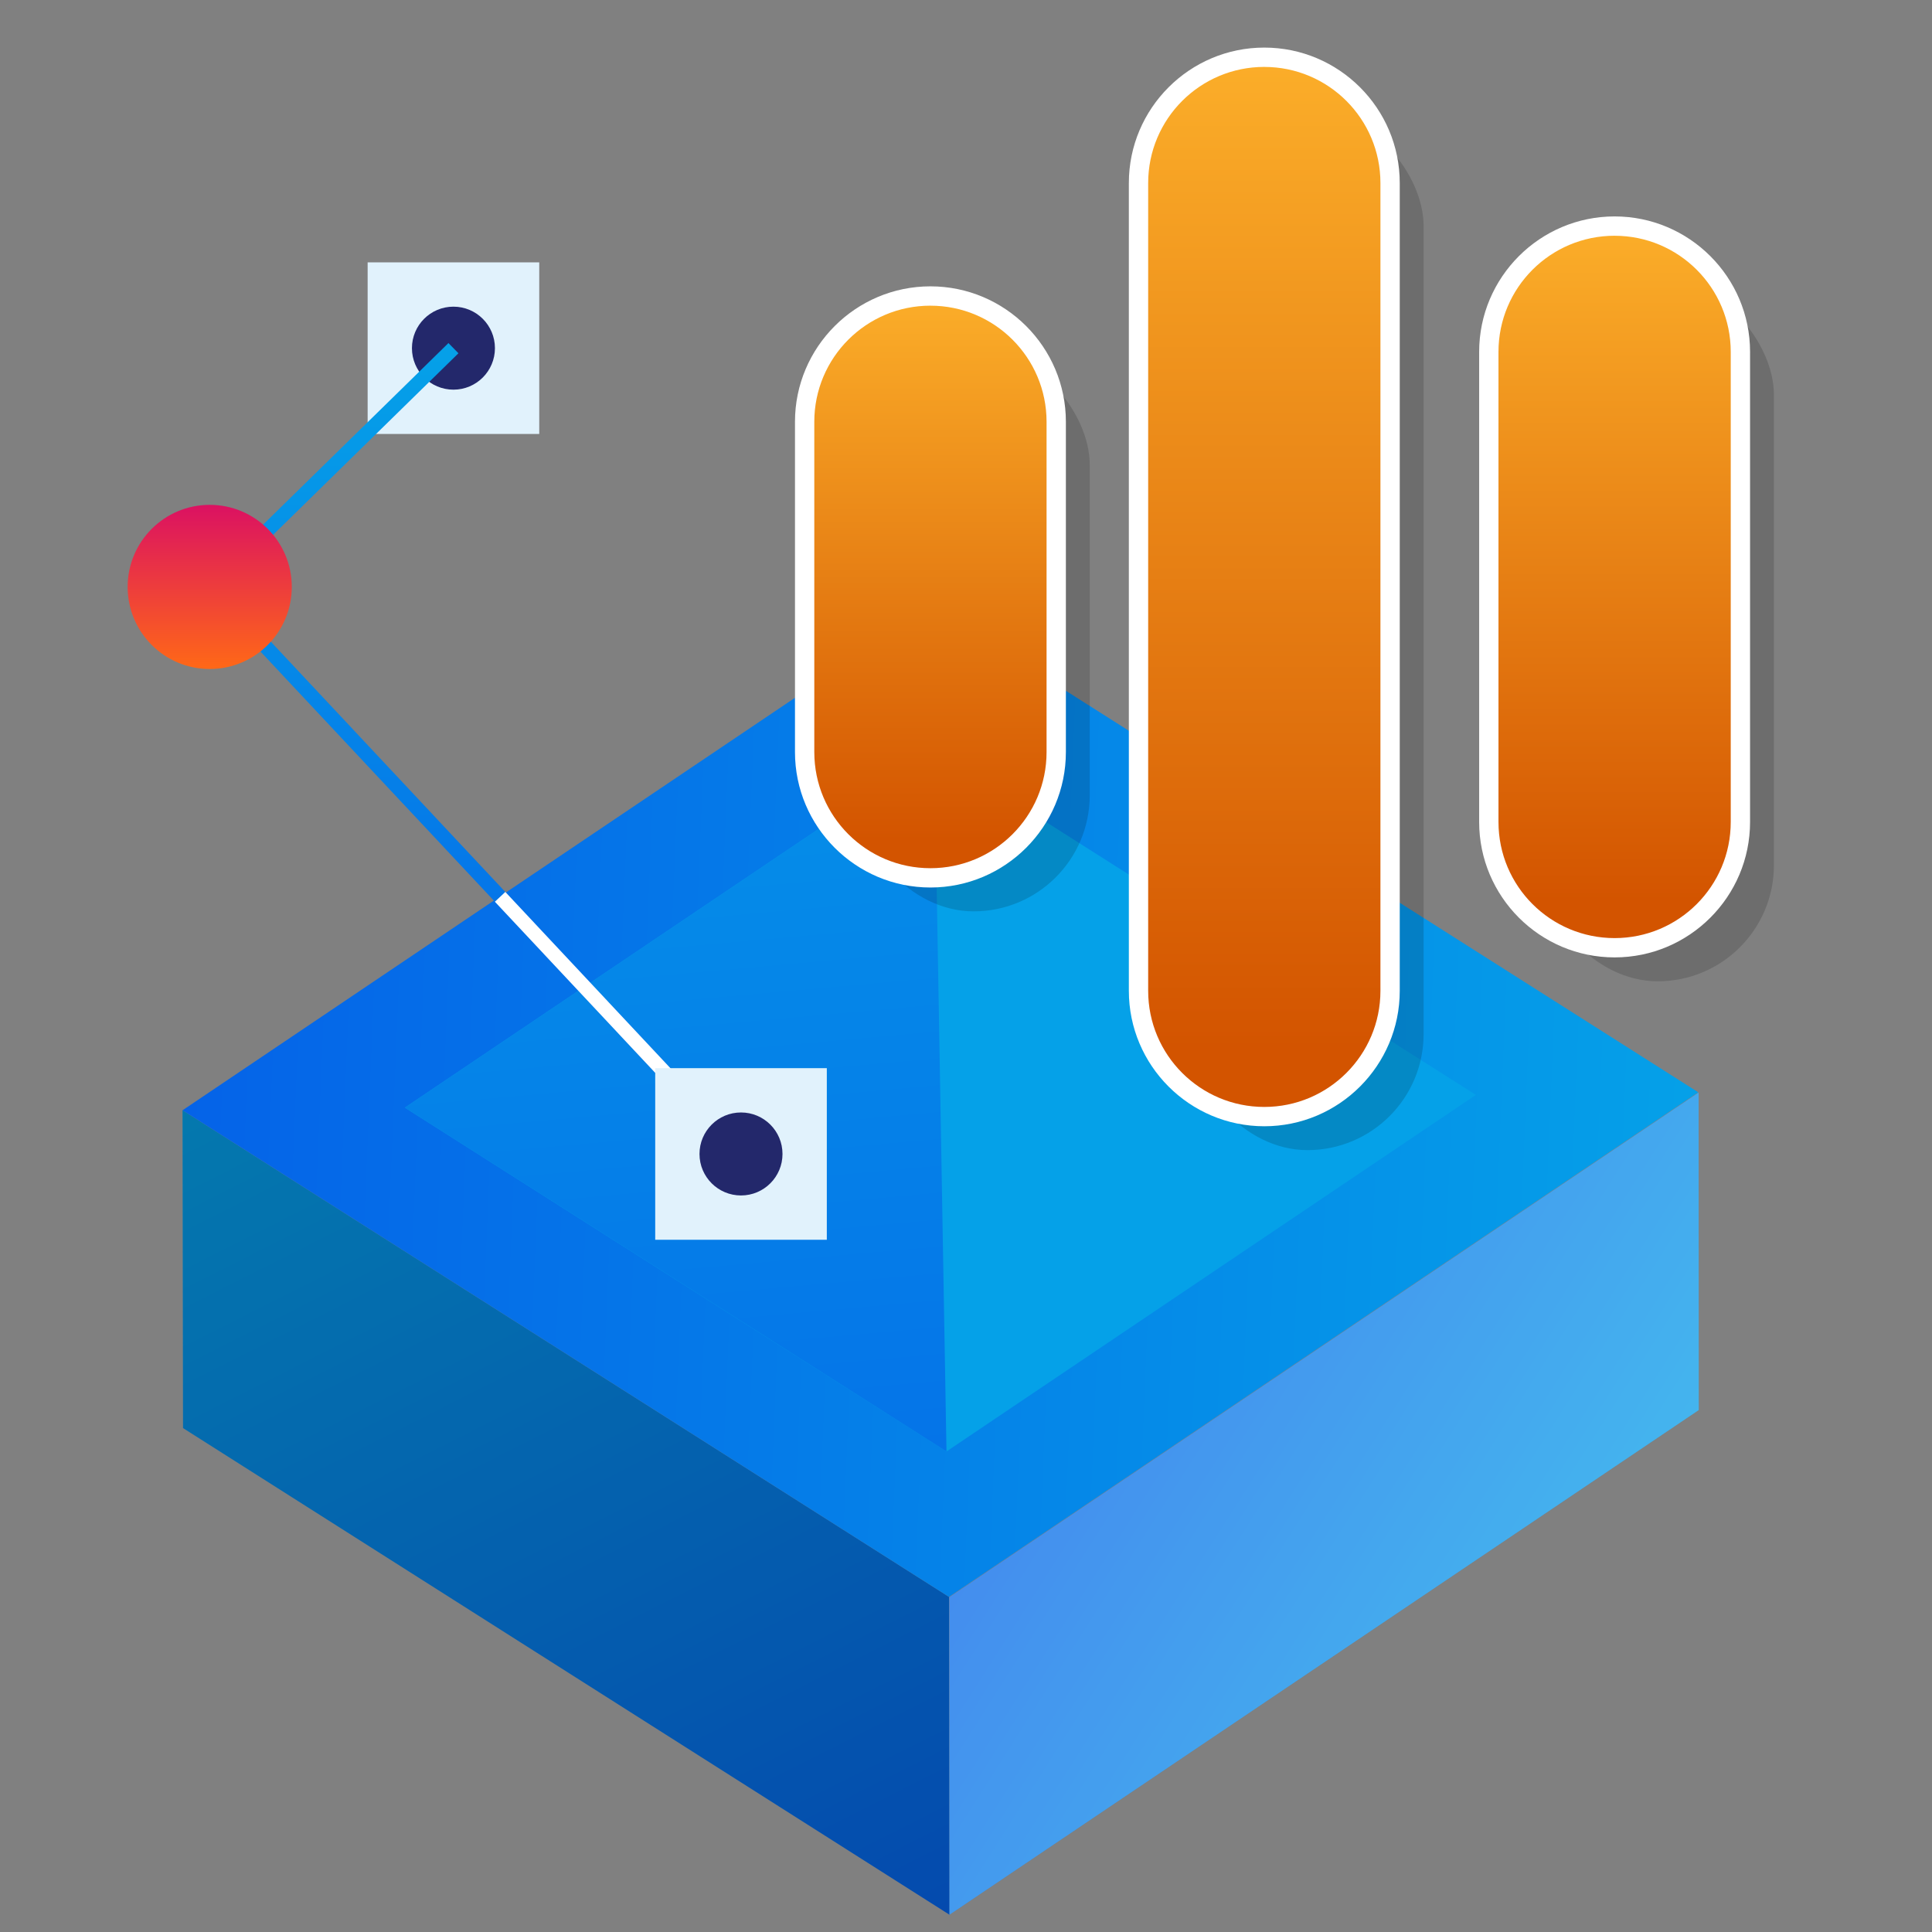
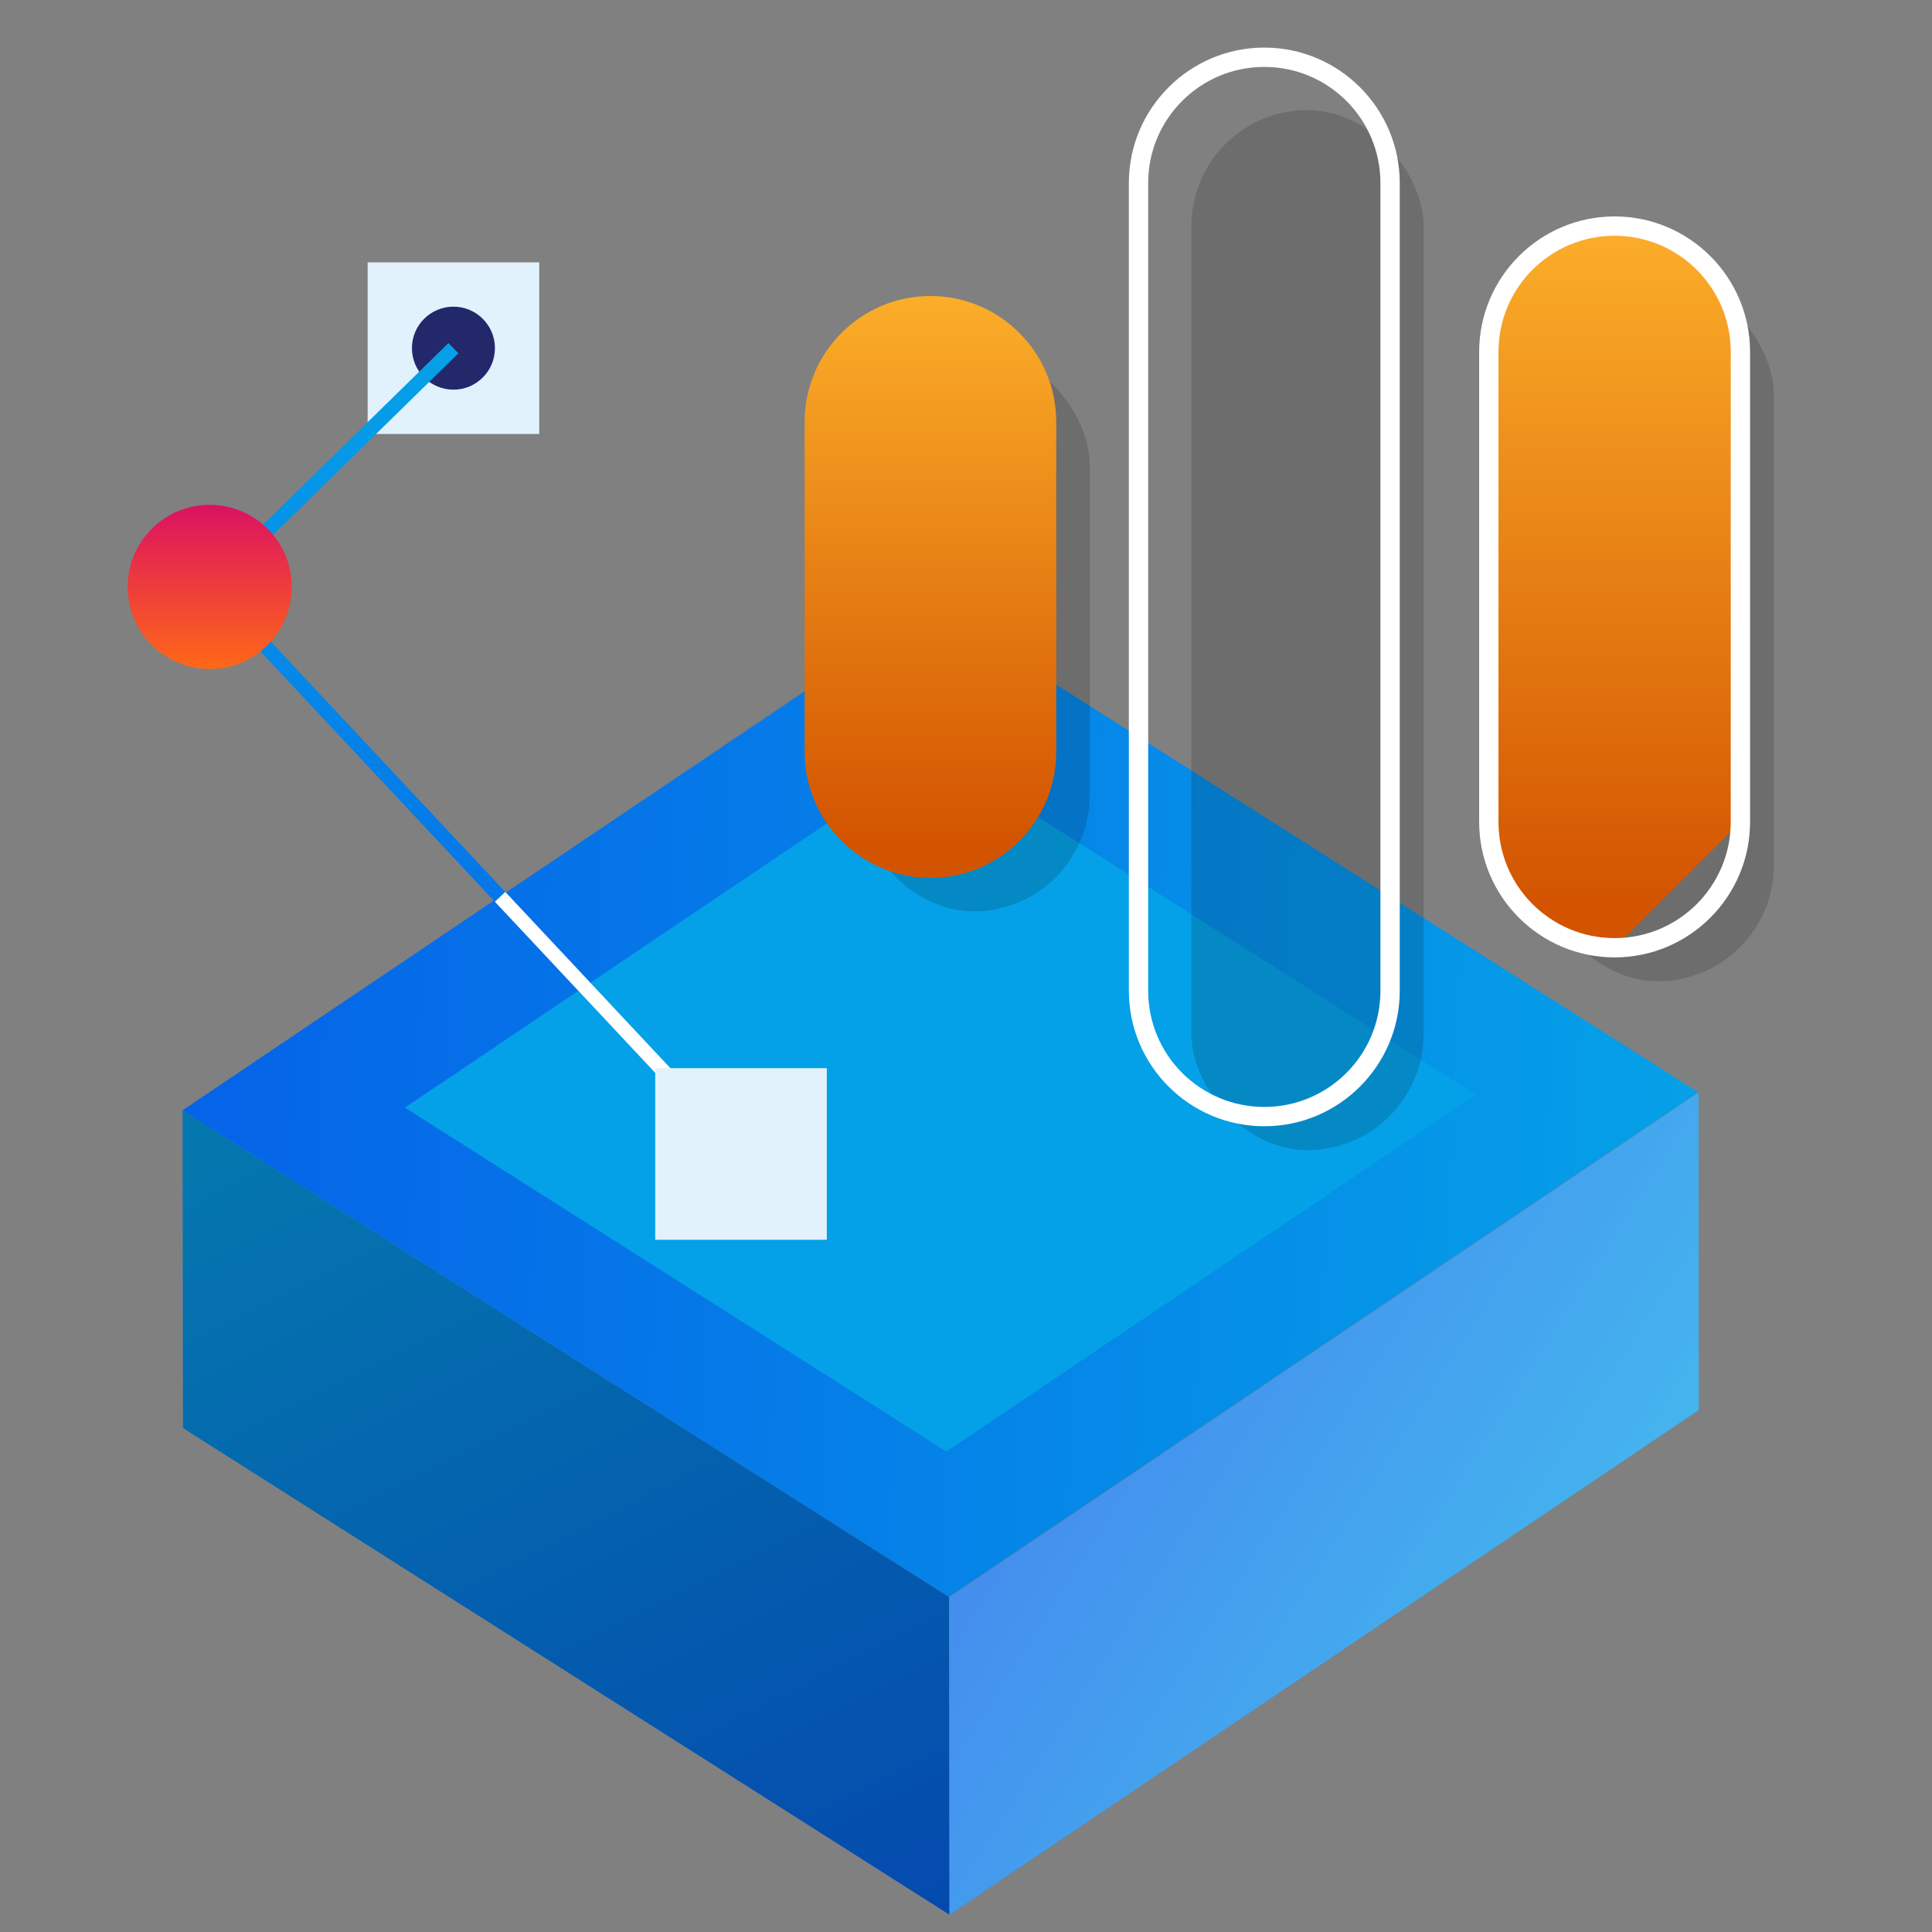
<svg xmlns="http://www.w3.org/2000/svg" xmlns:xlink="http://www.w3.org/1999/xlink" id="Layer_1" viewBox="0 0 100 100">
  <rect x="0" y="0" width="100" height="100" fill="#808080" stroke="none" />
  <defs>
    <style>.cls-1{fill:url(#linear-gradient-2);}.cls-2,.cls-3{fill:#fff;}.cls-4{stroke:#fff;}.cls-4,.cls-5{fill:none;stroke-miterlimit:10;stroke-width:.74px;}.cls-6{fill:#23286b;}.cls-7{fill:url(#linear-gradient-10);}.cls-8{opacity:.15;}.cls-5{stroke:url(#linear-gradient-6);}.cls-9{fill:url(#linear-gradient-5);}.cls-10{fill:#e1f2fc;}.cls-3,.cls-11{opacity:.25;}.cls-12{fill:url(#linear-gradient-7);}.cls-13{fill:url(#linear-gradient-9);}.cls-14{fill:url(#linear-gradient-3);}.cls-15{fill:url(#linear-gradient);}.cls-16{fill:url(#linear-gradient-4);}.cls-17{fill:url(#linear-gradient-8);}</style>
    <linearGradient id="linear-gradient" x1="-6944.713" y1="4071.318" x2="-6916.109" y2="4023.365" gradientTransform="translate(-268.496 8098.675) rotate(122.412)" gradientUnits="userSpaceOnUse">
      <stop offset="0" stop-color="#05a1e8" />
      <stop offset="1" stop-color="#0562e8" />
    </linearGradient>
    <linearGradient id="linear-gradient-2" x1="-6978.828" y1="4008.125" x2="-6938.728" y2="4077.552" xlink:href="#linear-gradient" />
    <linearGradient id="linear-gradient-3" x1="-6946.031" y1="4029.748" x2="-6924.195" y2="4007.912" xlink:href="#linear-gradient" />
    <linearGradient id="linear-gradient-4" x1="-6951.967" y1="3998.131" x2="-6951.967" y2="4031.415" xlink:href="#linear-gradient" />
    <linearGradient id="linear-gradient-5" x1="-6986.168" y1="4080.165" x2="-6916.907" y2="4026.964" xlink:href="#linear-gradient" />
    <linearGradient id="linear-gradient-6" x1="-6303.324" y1="1538.821" x2="-6261.099" y2="1538.821" gradientTransform="translate(1563.302 6321.081) rotate(90)" xlink:href="#linear-gradient" />
    <linearGradient id="linear-gradient-7" x1="-6294.95" y1="1552.447" x2="-6286.454" y2="1552.447" gradientTransform="translate(1563.302 6321.081) rotate(90)" gradientUnits="userSpaceOnUse">
      <stop offset="0" stop-color="#db1162" />
      <stop offset="1" stop-color="#ff6817" />
    </linearGradient>
    <linearGradient id="linear-gradient-8" x1="48.159" y1="43.486" x2="48.159" y2="12.726" gradientUnits="userSpaceOnUse">
      <stop offset="0" stop-color="#d35400" />
      <stop offset="1" stop-color="#ffb62d" />
    </linearGradient>
    <linearGradient id="linear-gradient-9" x1="83.572" y1="46.635" x2="83.572" y2="8.483" xlink:href="#linear-gradient-8" />
    <linearGradient id="linear-gradient-10" x1="65.44" y1="54.242" x2="65.44" y2="-1.762" xlink:href="#linear-gradient-8" />
  </defs>
  <g>
    <polygon class="cls-15" points="9.474 73.917 9.449 57.467 49.12 82.655 49.146 99.105 9.474 73.917" />
    <polygon class="cls-11" points="9.474 73.917 9.449 57.467 49.12 82.655 49.146 99.105 9.474 73.917" />
    <polygon class="cls-1" points="48.229 31.348 9.449 57.467 49.12 82.655 87.901 56.536 48.229 31.348" />
    <polygon class="cls-14" points="48.36 38.875 20.959 57.331 48.99 75.128 76.391 56.672 48.36 38.875" />
    <polygon class="cls-16" points="87.92 56.548 49.139 82.667 49.146 99.105 87.927 72.986 87.92 56.548" />
    <polygon class="cls-3" points="87.92 56.548 49.139 82.667 49.146 99.105 87.927 72.986 87.92 56.548" />
-     <polygon class="cls-9" points="48.36 38.875 48.99 75.128 20.959 57.331 48.36 38.875" />
  </g>
  <g>
    <g>
      <rect class="cls-10" x="19.029" y="13.58" width="8.882" height="8.882" transform="translate(41.491 -5.449) rotate(90)" />
      <circle class="cls-6" cx="23.47" cy="18.021" r="2.148" />
      <polyline class="cls-5" points="23.47 18.021 10.855 30.379 38.354 59.729" />
      <circle class="cls-12" cx="10.855" cy="30.379" r="4.248" />
    </g>
    <line class="cls-4" x1="25.885" y1="46.42" x2="38.354" y2="59.729" />
    <rect class="cls-10" x="33.913" y="55.288" width="8.882" height="8.882" transform="translate(98.084 21.375) rotate(90)" />
-     <circle class="cls-6" cx="38.354" cy="59.729" r="2.148" />
  </g>
  <g class="cls-8">
    <rect x="44.383" y="18.057" width="12.022" height="29.115" rx="6.011" ry="6.011" />
    <rect x="79.796" y="14.438" width="12.022" height="36.353" rx="6.011" ry="6.011" />
    <rect x="61.664" y="5.699" width="12.022" height="53.831" rx="6.011" ry="6.011" />
  </g>
  <g>
    <g>
      <path class="cls-17" d="M48.159,45.437c-3.59,0-6.511-2.921-6.511-6.511V21.832c0-3.59,2.921-6.511,6.511-6.511s6.511,2.921,6.511,6.511v17.094c0,3.59-2.921,6.511-6.511,6.511Z" />
-       <path class="cls-2" d="M48.159,15.822c3.32,0,6.011,2.691,6.011,6.011v17.094c0,3.32-2.691,6.011-6.011,6.011h-0c-3.32,0-6.011-2.691-6.011-6.011V21.832c0-3.32,2.691-6.011,6.011-6.011h0m0-1c-3.866,0-7.011,3.145-7.011,7.011v17.094c0,3.866,3.145,7.011,7.011,7.011,3.866,0,7.011-3.145,7.011-7.011V21.832c0-3.866-3.145-7.011-7.011-7.011h0Z" />
    </g>
    <g>
-       <path class="cls-13" d="M83.572,49.055c-3.59,0-6.511-2.921-6.511-6.511V18.214c0-3.59,2.921-6.511,6.511-6.511s6.511,2.921,6.511,6.511v24.331c0,3.59-2.921,6.511-6.511,6.511Z" />
+       <path class="cls-13" d="M83.572,49.055c-3.59,0-6.511-2.921-6.511-6.511V18.214c0-3.59,2.921-6.511,6.511-6.511s6.511,2.921,6.511,6.511v24.331Z" />
      <path class="cls-2" d="M83.572,12.203c3.32,0,6.011,2.691,6.011,6.011v24.331c0,3.32-2.691,6.011-6.011,6.011-3.32,0-6.011-2.691-6.011-6.011V18.213c0-3.32,2.691-6.011,6.011-6.011m0-1c-3.866,0-7.011,3.145-7.011,7.011v24.331c0,3.866,3.145,7.011,7.011,7.011,3.866,0,7.011-3.145,7.011-7.011V18.213c0-3.866-3.145-7.011-7.011-7.011h0Z" />
    </g>
    <g>
-       <path class="cls-7" d="M65.44,57.795c-3.59,0-6.511-2.921-6.511-6.511V9.474c0-3.59,2.921-6.511,6.511-6.511s6.511,2.921,6.511,6.511V51.284c0,3.59-2.921,6.511-6.511,6.511Z" />
      <path class="cls-2" d="M65.44,3.464c3.32,0,6.011,2.691,6.011,6.011V51.284c0,3.32-2.691,6.011-6.011,6.011s-6.011-2.691-6.011-6.011V9.474c0-3.32,2.691-6.011,6.011-6.011m0-1c-3.866,0-7.011,3.145-7.011,7.011V51.284c0,3.866,3.145,7.011,7.011,7.011s7.011-3.145,7.011-7.011V9.474c0-3.866-3.145-7.011-7.011-7.011h0Z" />
    </g>
  </g>
</svg>